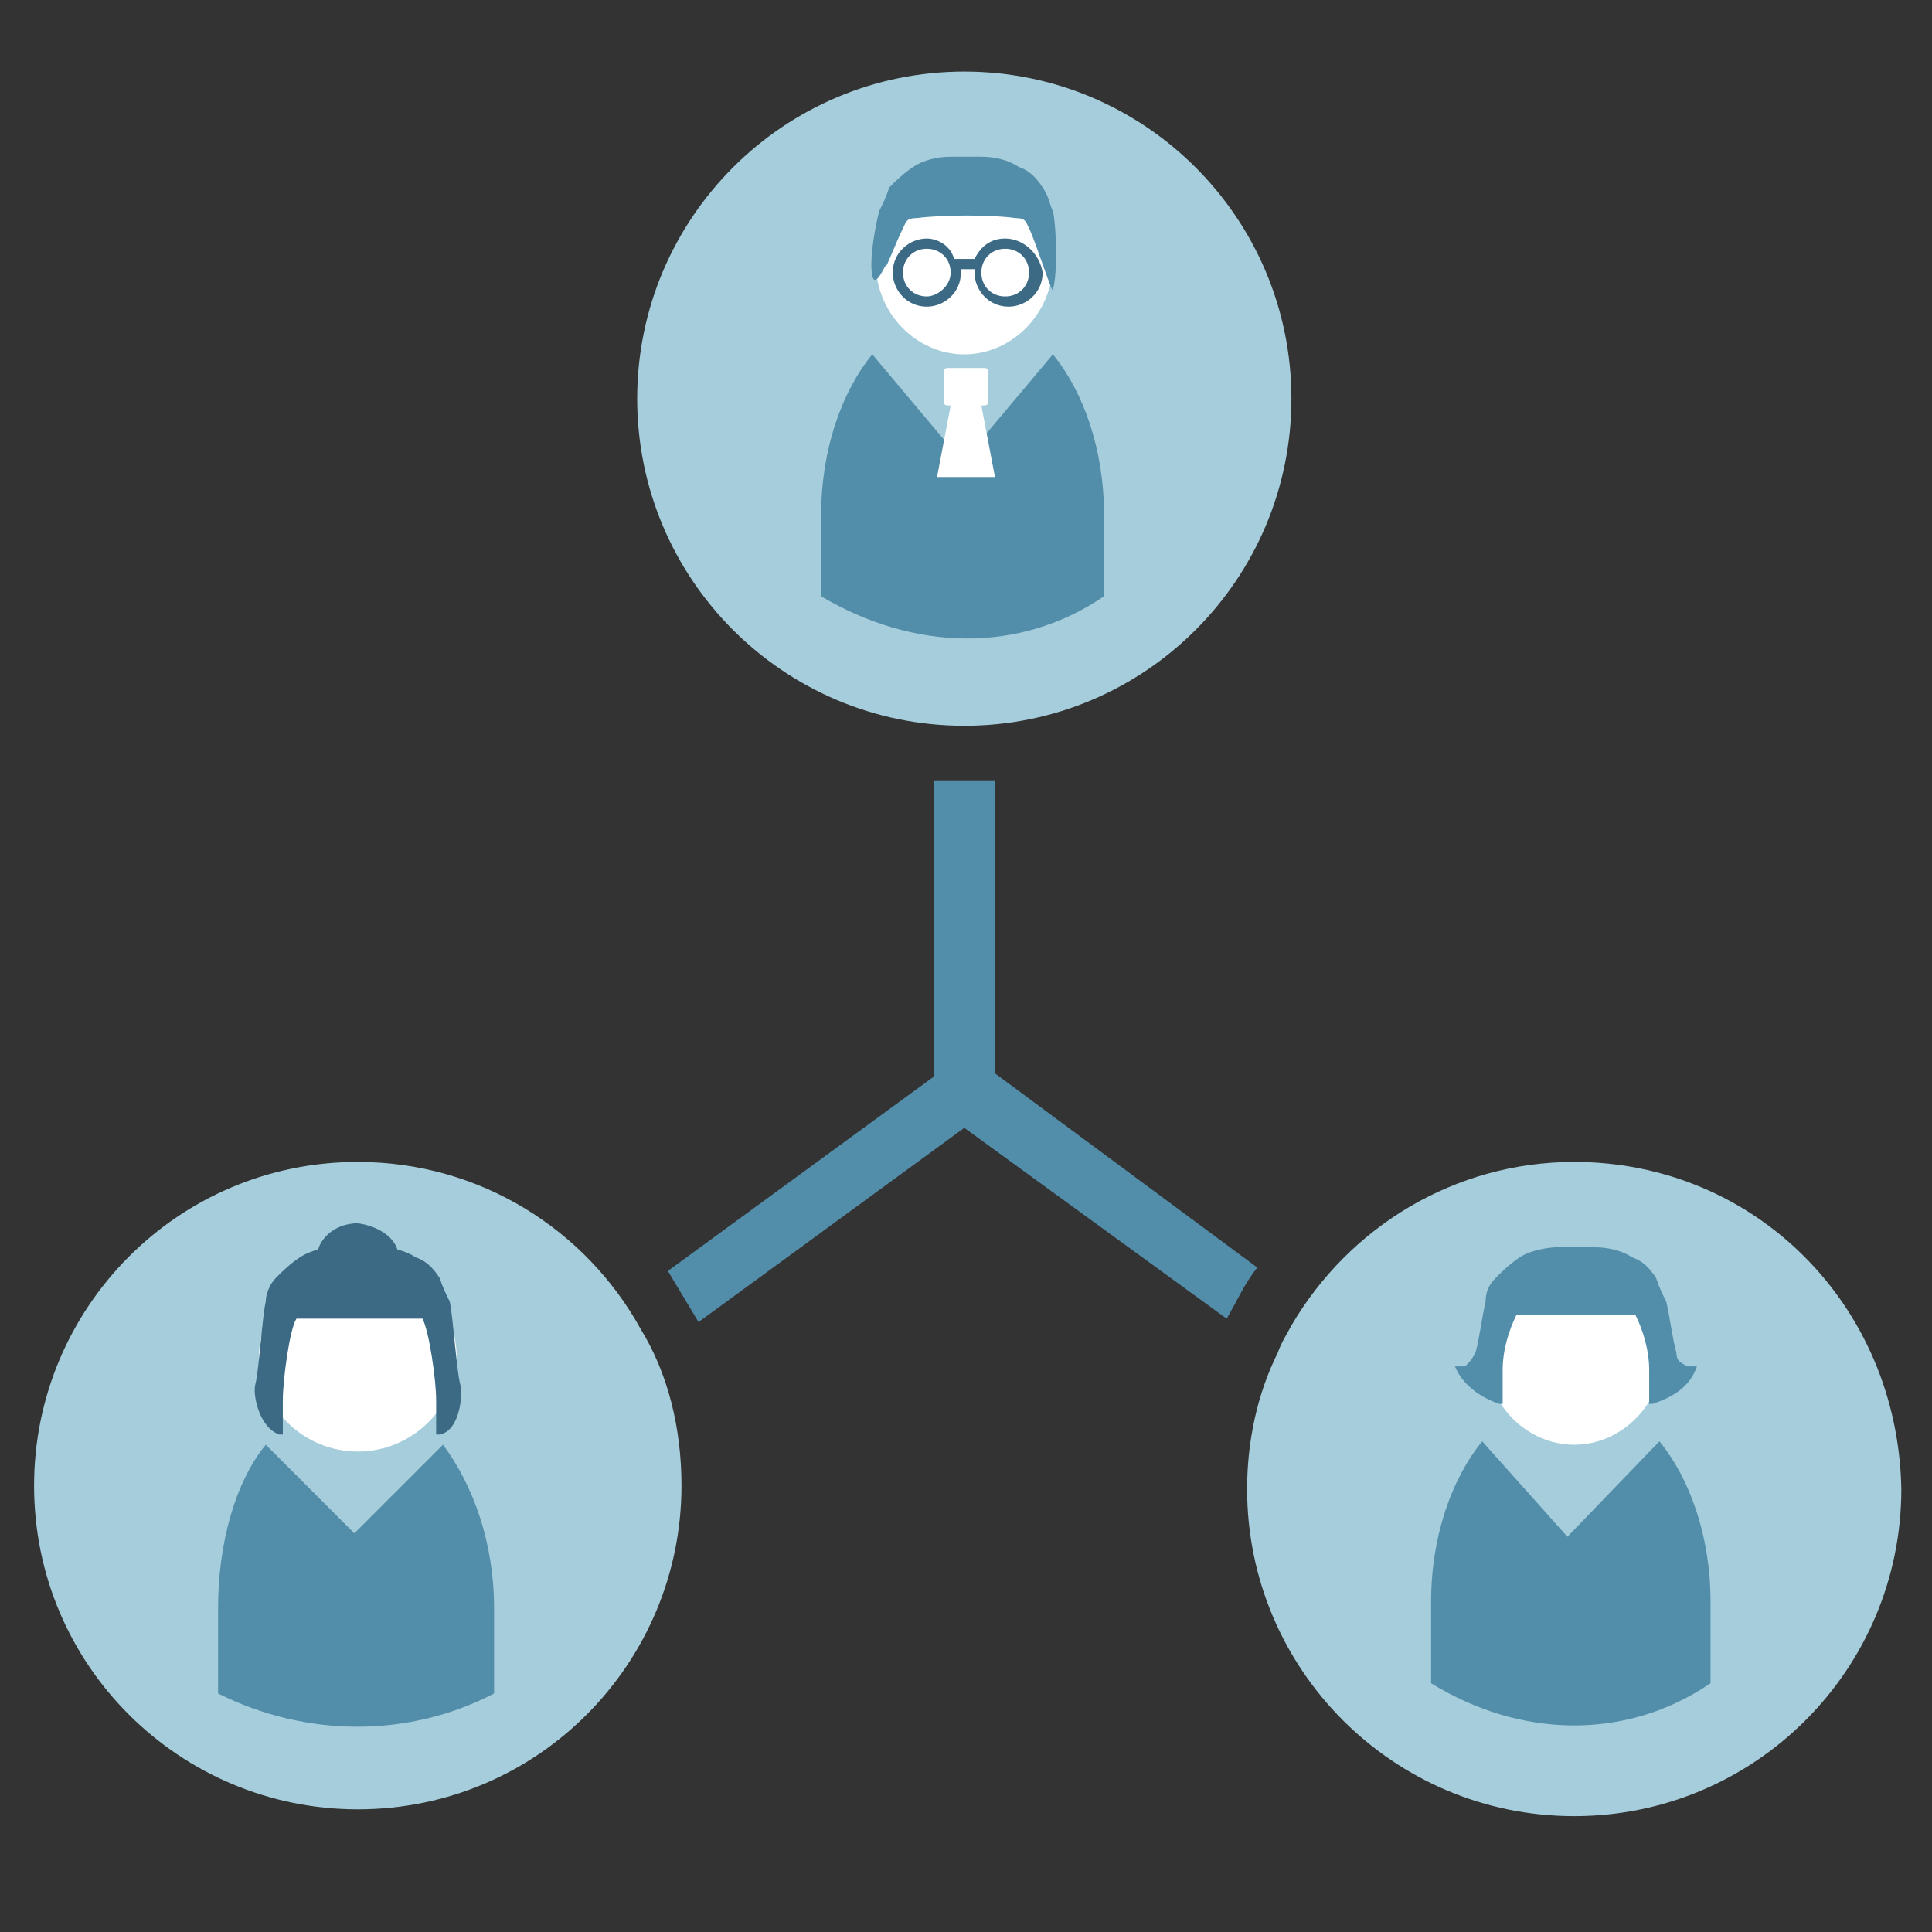
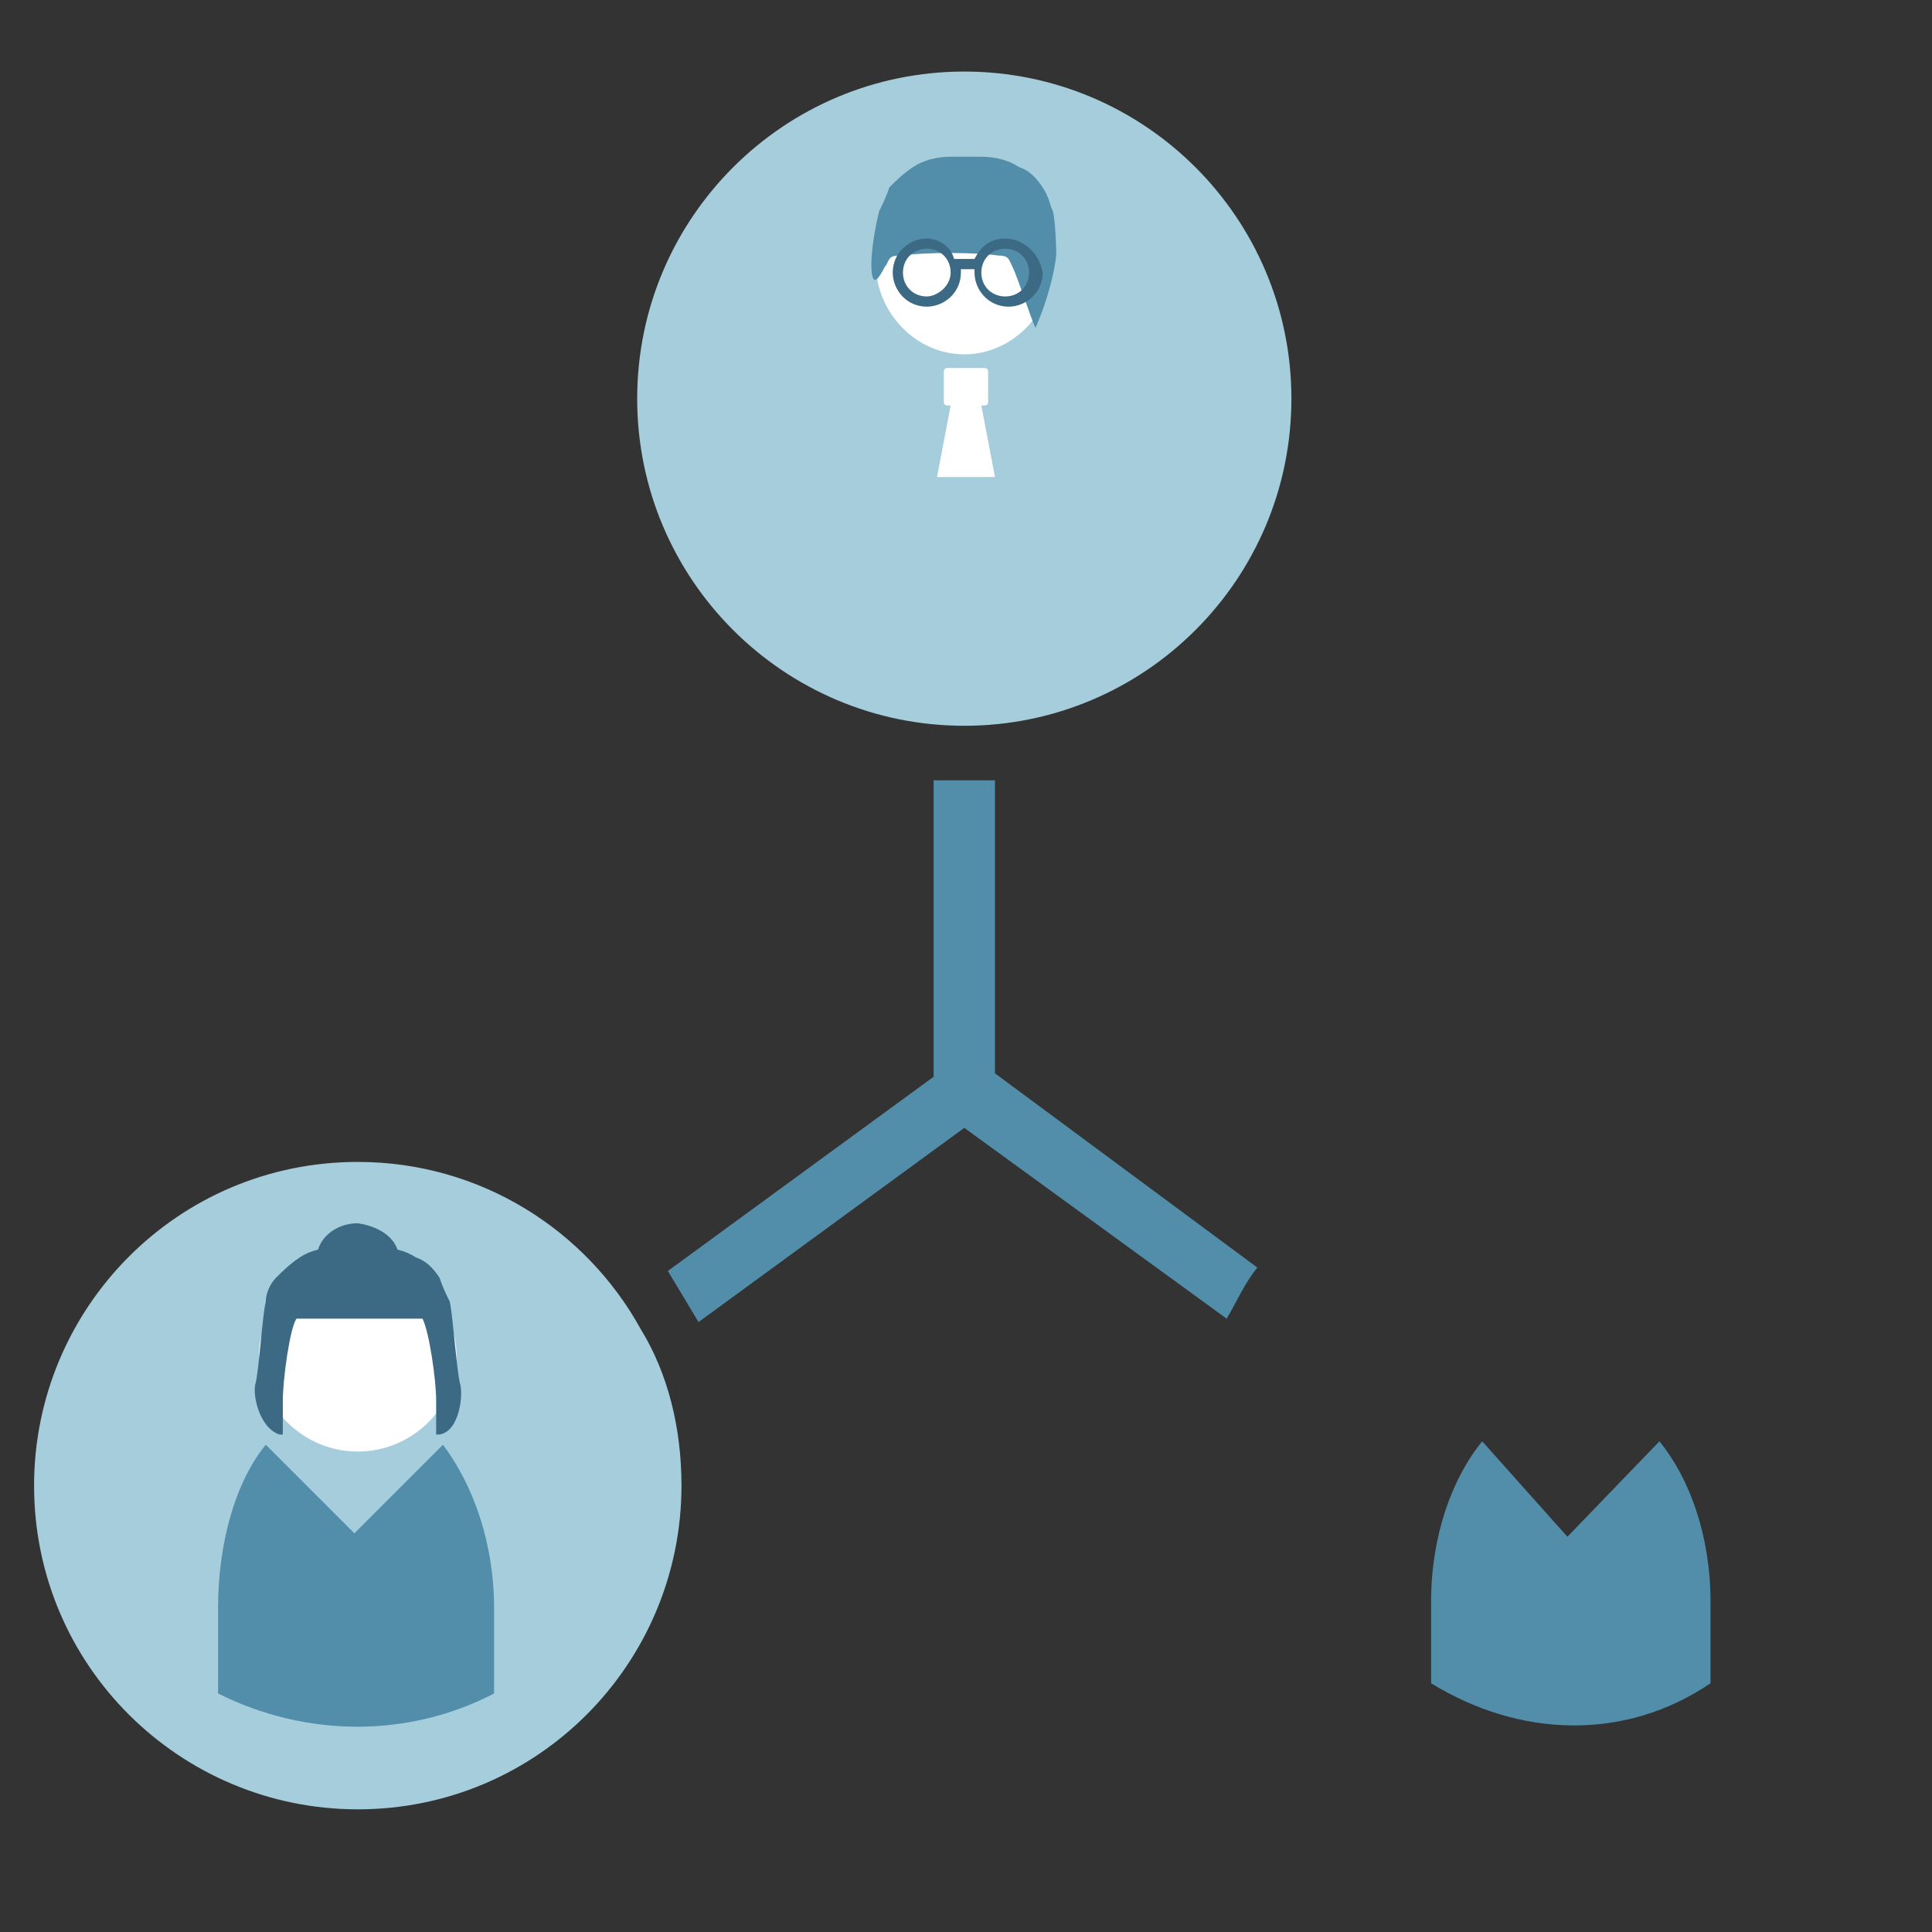
<svg xmlns="http://www.w3.org/2000/svg" version="1.1" id="レイヤー_1" x="0px" y="0px" viewBox="0 0 56.7 56.7" style="enable-background:new 0 0 56.7 56.7;" xml:space="preserve">
  <rect x="0" y="0" width="56.7" height="56.7" fill="#333333" stroke="none" />
  <style type="text/css">
	.st0{fill:#A5CDDB;}
	.st1{fill:#528DAA;}
	.st2{fill-rule:evenodd;clip-rule:evenodd;fill:#FFFFFF;}
	.st3{fill-rule:evenodd;clip-rule:evenodd;fill:#528DAA;}
	.st4{fill:#3C6A84;}
</style>
  <g id="OL前_00000005953886221027358520000017999669485022916743_">
    <g>
-       <path class="st0" d="M46.2,34.1c-3.5,0-6.6,1.9-8.3,4.8l0,0c-0.1,0.2-0.3,0.5-0.4,0.8l0,0l0,0c-0.6,1.2-0.9,2.6-0.9,4    c0,5.3,4.3,9.6,9.6,9.6s9.6-4.3,9.6-9.6C55.7,38.3,51.5,34.1,46.2,34.1z" />
      <path class="st0" d="M18.8,39C18.8,39,18.8,38.9,18.8,39c-1.6-2.9-4.7-4.9-8.3-4.9c-5.3,0-9.5,4.3-9.5,9.5c0,5.3,4.3,9.5,9.5,9.5    c5.3,0,9.5-4.3,9.5-9.5C20,41.9,19.6,40.3,18.8,39z" />
      <path class="st0" d="M28.3,2.1c-5.3,0-9.6,4.3-9.6,9.6s4.3,9.6,9.6,9.6s9.6-4.3,9.6-9.6S33.6,2.1,28.3,2.1z" />
      <path class="st1" d="M29.2,31.5v-8.6c-0.3,0-0.6,0-0.9,0s-0.6,0-0.9,0v8.7l-7.8,5.7c0.3,0.5,0.6,1,0.9,1.5l7.8-5.7l7.7,5.6    c0.3-0.5,0.5-1,0.9-1.5L29.2,31.5z" />
    </g>
    <g>
      <g>
-         <path class="st1" d="M32.4,17.5v-2.4l0,0c0-1.9-0.6-3.6-1.5-4.7l-2.1,2.5h-1.1l-2.1-2.5c-0.9,1.1-1.5,2.8-1.5,4.7v2.4     C26.8,19.1,29.9,19.2,32.4,17.5z" />
        <path class="st2" d="M29.2,14h-1.7l0.4-2.1h-0.1c0,0-0.1,0-0.1-0.1v-0.9c0,0,0-0.1,0.1-0.1h1.1c0,0,0.1,0,0.1,0.1v0.9     c0,0,0,0.1-0.1,0.1h-0.1L29.2,14z" />
        <path class="st2" d="M28.3,5c1.4,0,2.6,1.2,2.6,2.7s-1.2,2.7-2.6,2.7s-2.6-1.2-2.6-2.7C25.8,6.2,26.9,5,28.3,5L28.3,5z" />
-         <path class="st3" d="M27.9,4.6c-0.4,0-0.8,0.1-1.1,0.3c-0.3,0.2-0.5,0.4-0.7,0.6C26,5.8,25.9,6,25.8,6.2     c-0.1,0.4-0.3,1.4-0.2,1.9C25.7,8.5,26,7.7,26,7.8c0,0.1,0.3-0.7,0.5-1.1c0.1-0.2,0.1-0.3,0.4-0.3c0.8-0.1,2.2-0.1,2.9,0     c0.3,0,0.3,0.1,0.4,0.3c0.2,0.4,0.7,2,0.7,1.8C31,8.2,31,7.3,31,7.5s0-0.9-0.1-1.3c-0.1-0.2-0.1-0.4-0.3-0.7     c-0.2-0.3-0.4-0.5-0.7-0.6c-0.3-0.2-0.7-0.3-1.1-0.3C28.5,4.6,28.2,4.6,27.9,4.6L27.9,4.6z" />
+         <path class="st3" d="M27.9,4.6c-0.4,0-0.8,0.1-1.1,0.3c-0.3,0.2-0.5,0.4-0.7,0.6C26,5.8,25.9,6,25.8,6.2     c-0.1,0.4-0.3,1.4-0.2,1.9C25.7,8.5,26,7.7,26,7.8c0.1-0.2,0.1-0.3,0.4-0.3c0.8-0.1,2.2-0.1,2.9,0     c0.3,0,0.3,0.1,0.4,0.3c0.2,0.4,0.7,2,0.7,1.8C31,8.2,31,7.3,31,7.5s0-0.9-0.1-1.3c-0.1-0.2-0.1-0.4-0.3-0.7     c-0.2-0.3-0.4-0.5-0.7-0.6c-0.3-0.2-0.7-0.3-1.1-0.3C28.5,4.6,28.2,4.6,27.9,4.6L27.9,4.6z" />
      </g>
      <g>
        <path class="st4" d="M29.5,7c-0.4,0-0.7,0.2-0.9,0.6H28C27.9,7.2,27.5,7,27.2,7c-0.5,0-1,0.4-1,1c0,0.5,0.4,1,1,1     c0.5,0,1-0.4,1-1V7.9h0.4V8c0,0.5,0.4,1,1,1c0.5,0,1-0.4,1-1C30.5,7.4,30,7,29.5,7z M27.2,8.7c-0.4,0-0.7-0.3-0.7-0.7     c0-0.4,0.3-0.7,0.7-0.7c0.4,0,0.7,0.3,0.7,0.7C27.9,8.4,27.5,8.7,27.2,8.7z M29.5,8.7c-0.4,0-0.7-0.3-0.7-0.7     c0-0.4,0.3-0.7,0.7-0.7c0.4,0,0.7,0.3,0.7,0.7S29.9,8.7,29.5,8.7z" />
      </g>
    </g>
    <g>
      <g>
        <path class="st1" d="M50.2,49.4V47l0,0c0-1.9-0.6-3.6-1.5-4.7L46,45.1l-2.5-2.8C42.6,43.4,42,45.1,42,47v2.4     C44.6,51,47.7,51.1,50.2,49.4z" />
-         <path class="st2" d="M46.2,37c1.4,0,2.6,1.2,2.6,2.7s-1.2,2.7-2.6,2.7c-1.4,0-2.6-1.2-2.6-2.7C43.6,38.3,44.8,37,46.2,37L46.2,37     z" />
-         <path class="st1" d="M49.5,40.1c-0.1-0.1-0.3-0.1-0.3-0.4c-0.1-0.3-0.2-1.1-0.3-1.5c-0.1-0.2-0.2-0.4-0.3-0.7     c-0.2-0.3-0.4-0.5-0.7-0.6c-0.3-0.2-0.7-0.3-1.2-0.3c-0.1,0-0.8,0-0.9,0c-0.4,0-0.9,0.1-1.2,0.3s-0.5,0.4-0.7,0.6     c-0.2,0.2-0.3,0.4-0.3,0.7c-0.1,0.4-0.2,1.2-0.3,1.5c-0.1,0.2-0.2,0.3-0.3,0.4c-0.1,0-0.2,0-0.3,0c0.2,0.5,0.7,0.9,1.3,1.1l0,0     l0,0h0.1v-1c0-0.6,0.2-1.2,0.4-1.6H48c0.2,0.4,0.4,1,0.4,1.6v1h0.1l0,0l0,0c0.6-0.2,1.1-0.5,1.3-1.1     C49.7,40.1,49.6,40.1,49.5,40.1z" />
      </g>
    </g>
    <g>
      <g>
        <g>
          <g>
            <path class="st2" d="M10.5,37c1.6,0,2.9,1.3,2.9,2.8s-1.3,2.8-2.9,2.8s-2.9-1.3-2.9-2.8S8.9,37,10.5,37L10.5,37z" />
            <path class="st4" d="M13.5,40.6c-0.1-0.4-0.2-1.9-0.3-2.4c-0.1-0.2-0.2-0.4-0.3-0.7c-0.2-0.3-0.4-0.5-0.7-0.6       c-0.3-0.2-0.7-0.3-1.2-0.3c-0.1,0-0.8,0-1,0c-0.5,0-0.9,0.1-1.2,0.3s-0.5,0.4-0.7,0.6c-0.2,0.2-0.3,0.5-0.3,0.7       c-0.1,0.4-0.2,2-0.3,2.4c-0.1,0.3,0.1,1.3,0.7,1.5l0,0l0,0h0.1v-1c0-0.6,0.2-2.1,0.4-2.4h3.7c0.2,0.4,0.4,1.8,0.4,2.4v1h0.1       l0,0l0,0C13.5,42,13.6,40.9,13.5,40.6z" />
          </g>
          <path class="st1" d="M14.5,49.7v-2.5l0,0c0-1.9-0.6-3.6-1.5-4.8L10.4,45l-2.6-2.6c-0.9,1.1-1.4,2.9-1.4,4.8v2.5      C9,51,12,51,14.5,49.7z" />
        </g>
      </g>
      <path class="st4" d="M11.7,36.9c0,0.5-0.6,1-1.2,1c-0.7,0-1.2-0.4-1.2-1c0-0.5,0.5-1,1.2-1C11.2,36,11.7,36.4,11.7,36.9z" />
    </g>
  </g>
</svg>